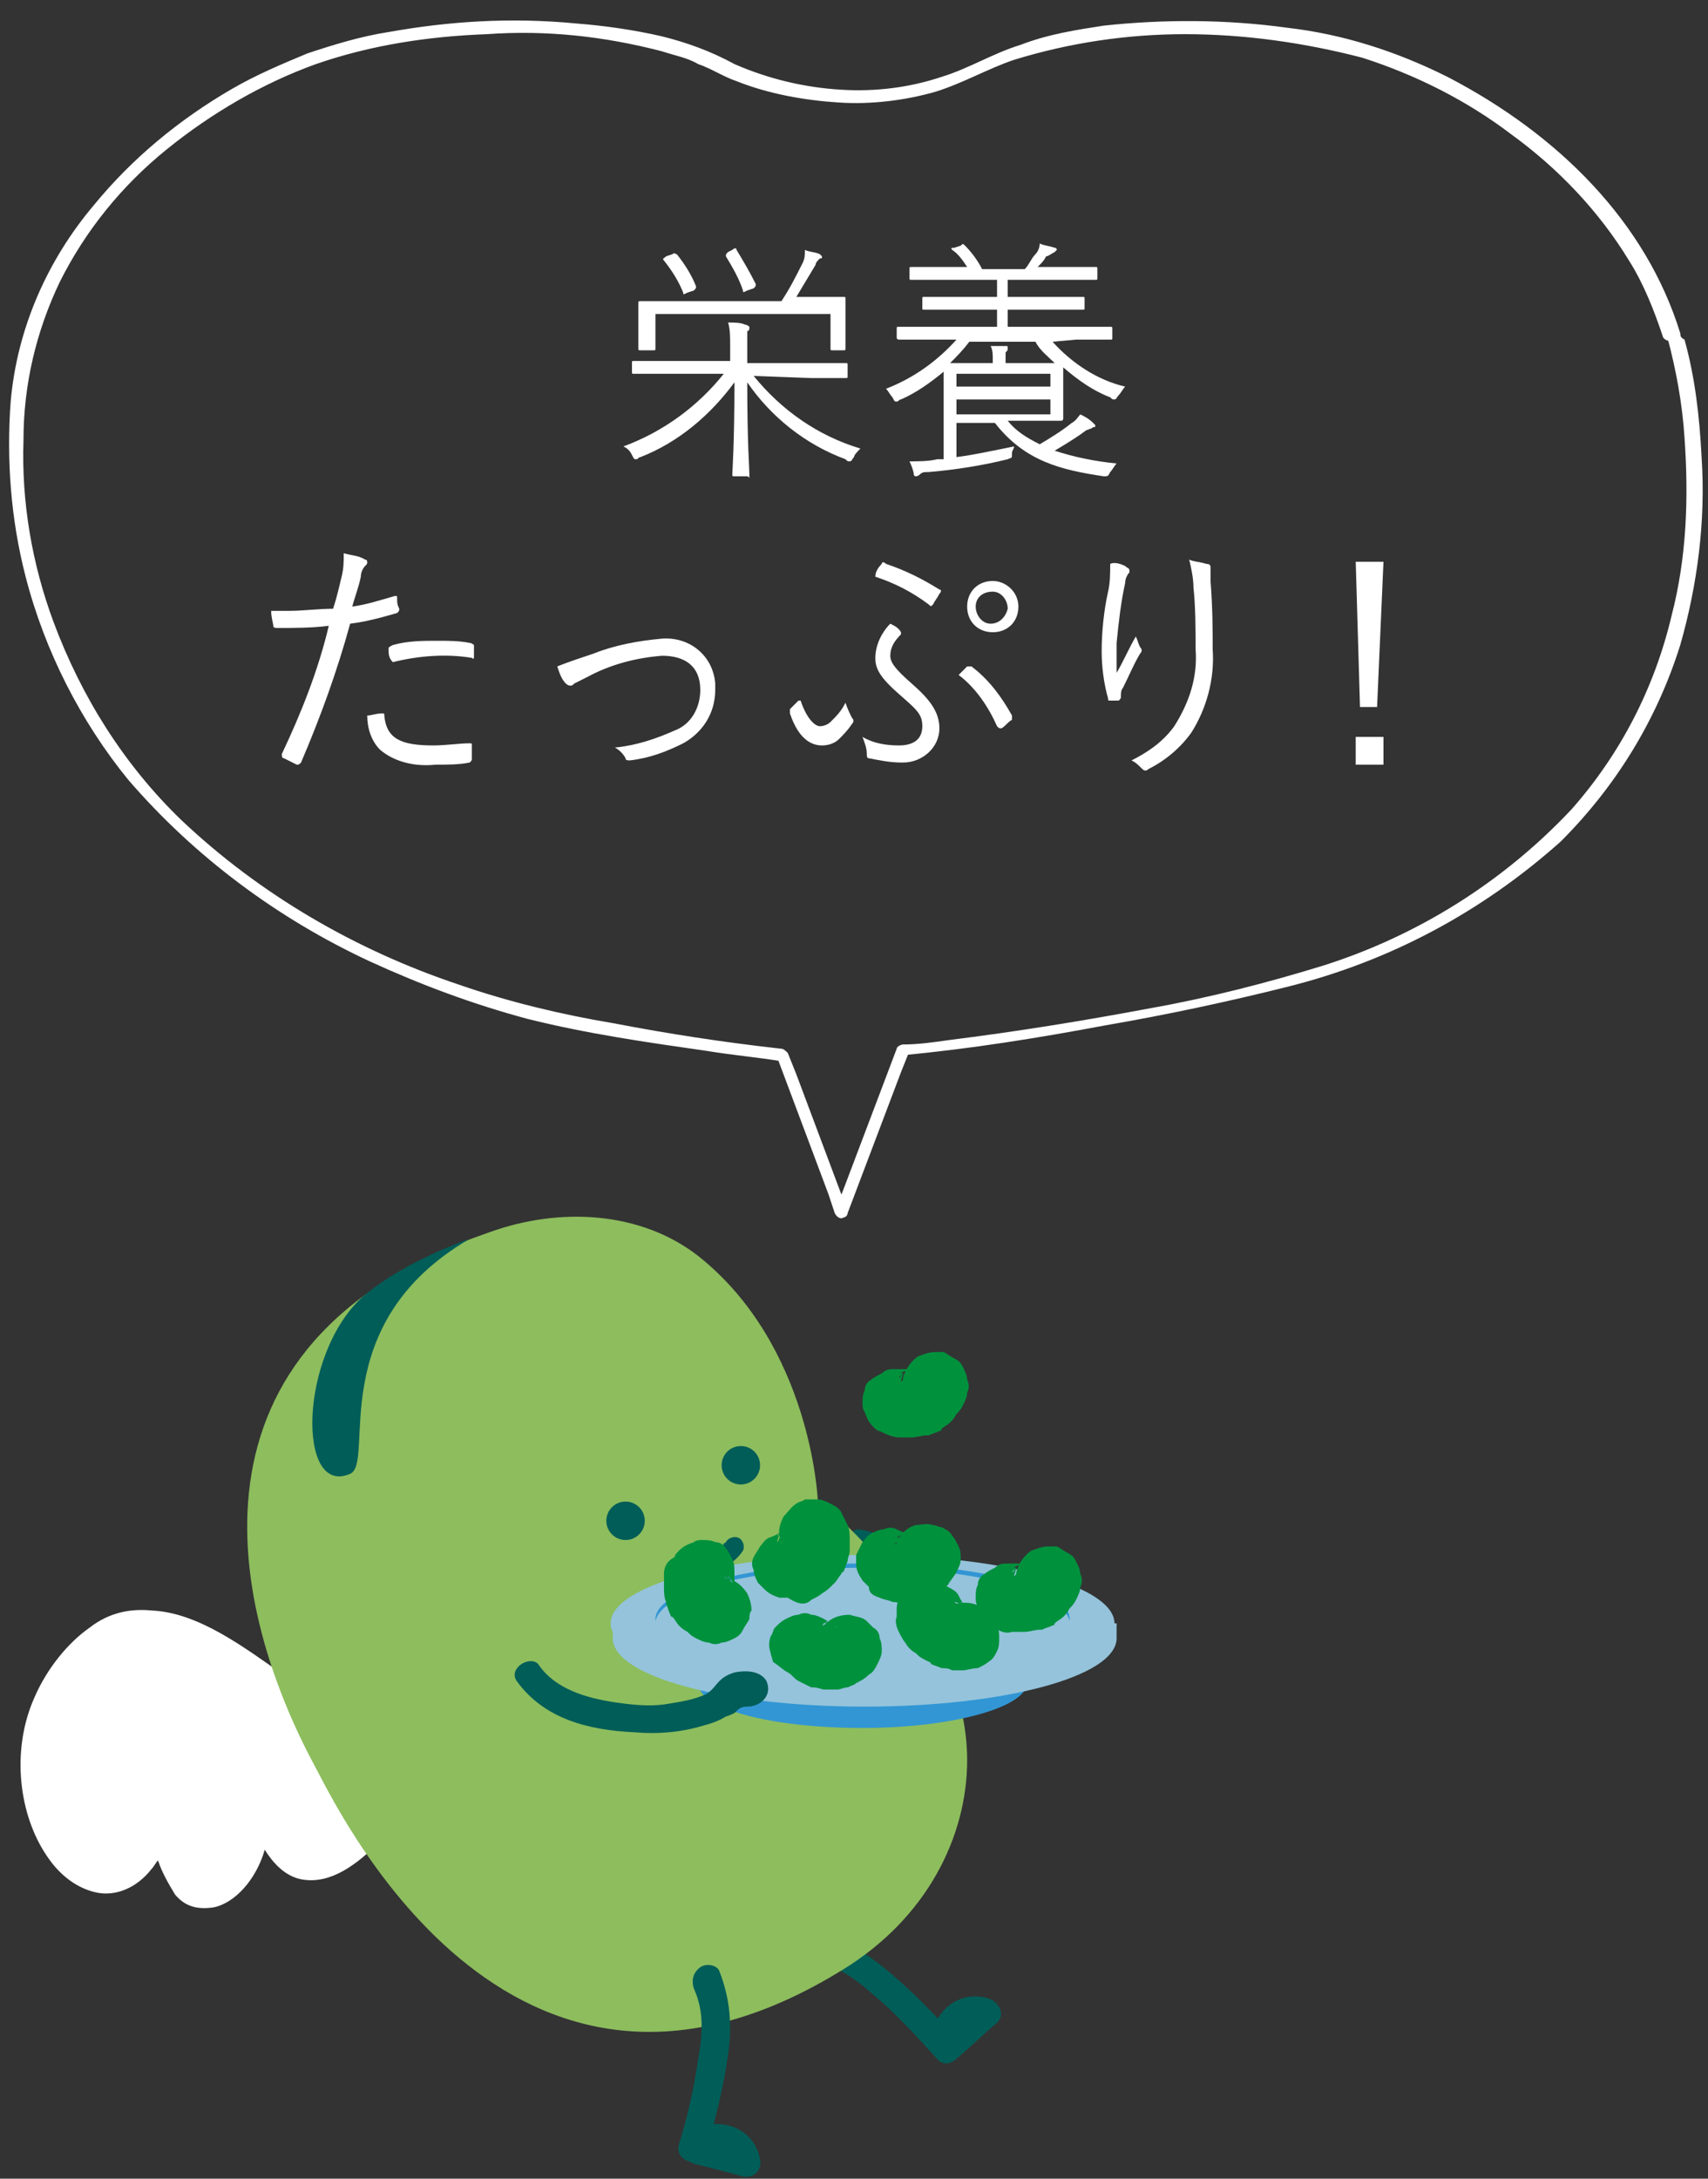
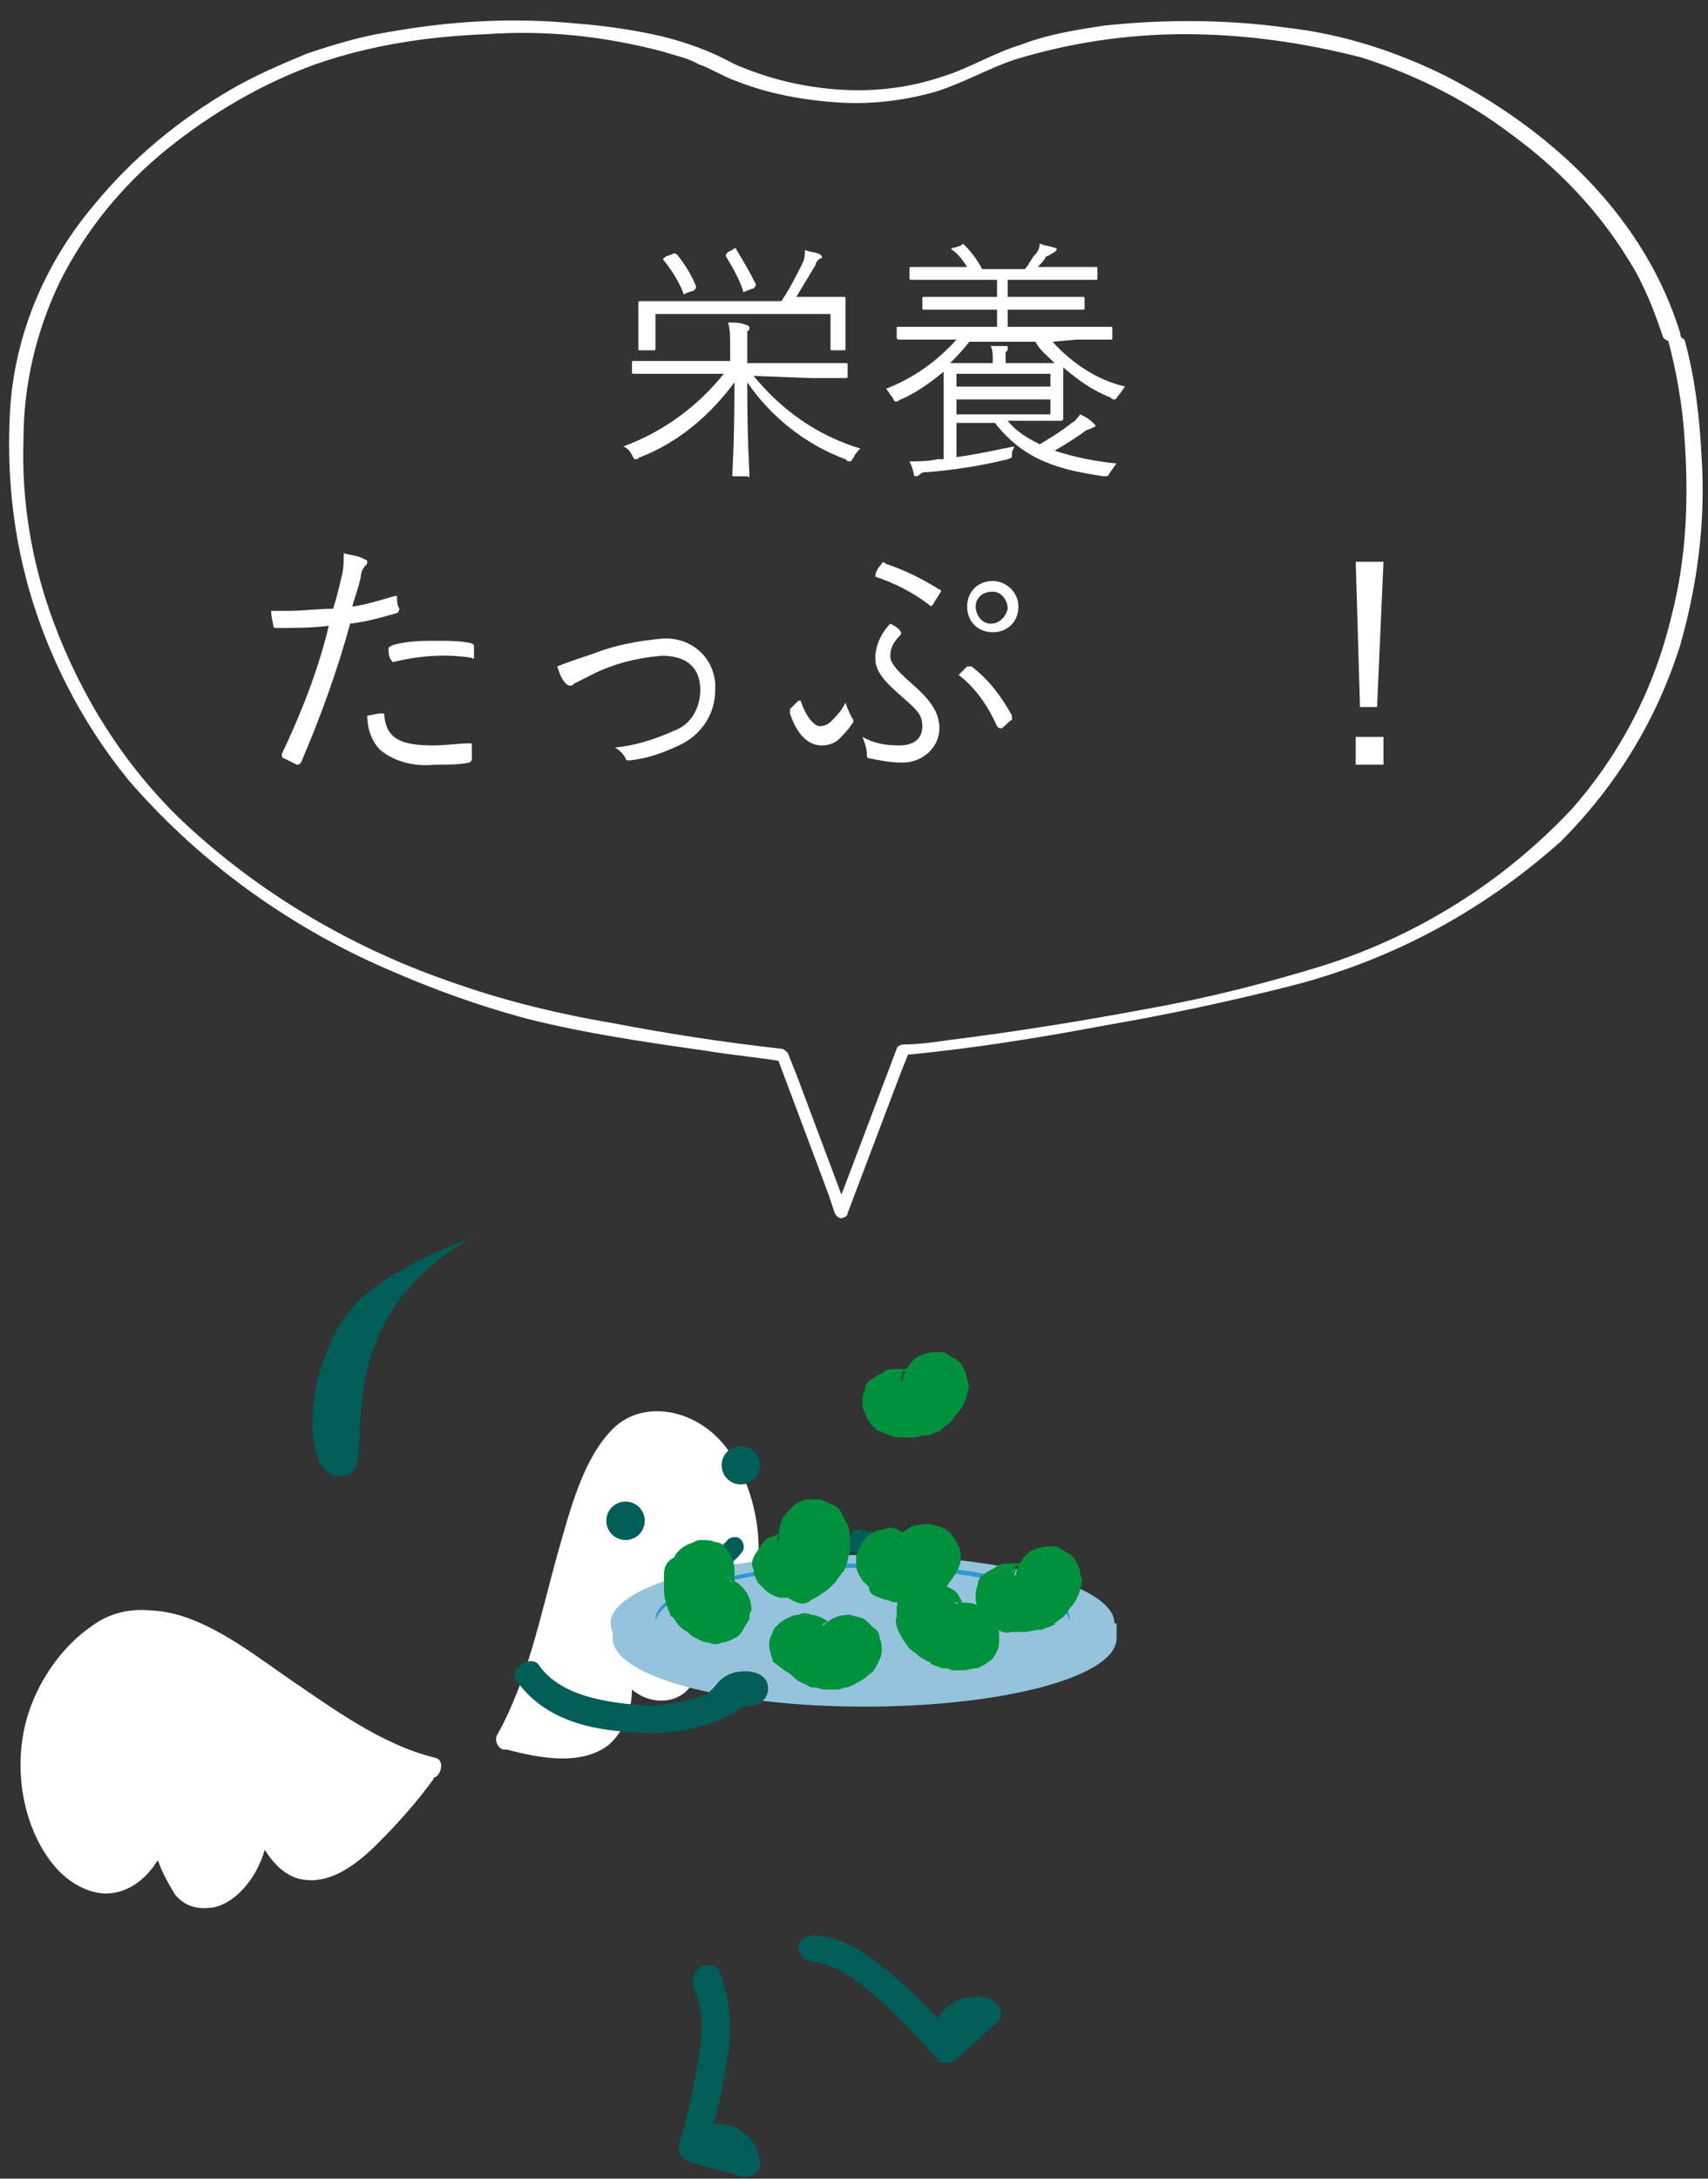
<svg xmlns="http://www.w3.org/2000/svg" version="1.1" id="レイヤー_1" x="0px" y="0px" viewBox="0 0 80 102" style="enable-background:new 0 0 80 102;" xml:space="preserve">
  <rect x="0" y="0" width="80" height="102" fill="#333333" stroke="none" />
  <style type="text/css">
	.st0{fill:#FFFFFF;}
	.st1{fill:#005D58;}
	.st2{fill:#8DBD5D;}
	.st3{fill:#3296D4;}
	.st4{fill:#94C3DB;}
	.st5{fill:#00913D;}
</style>
  <path class="st0" d="M35.3,17.6c1.3,1.6,3,2.8,5,3.4c-0.1,0.1-0.3,0.3-0.3,0.4c-0.1,0.1-0.1,0.2-0.2,0.2c-0.1,0-0.1,0-0.2-0.1  c-1.9-0.7-3.5-2-4.6-3.6c0,2.9,0.1,4,0.1,4.3s0,0.1-0.1,0.1h-0.6c-0.1,0-0.1,0-0.1-0.1s0.1-1.4,0.1-4.3c-1.1,1.5-2.6,2.8-4.4,3.5  c-0.1,0-0.1,0.1-0.2,0.1s-0.1,0-0.2-0.2s-0.2-0.3-0.4-0.4c1.9-0.7,3.5-1.9,4.7-3.4h-2.6c-1.2,0-1.5,0-1.6,0s-0.1,0-0.1-0.1V17  c0-0.1,0-0.1,0.1-0.1s0.5,0,1.6,0h2.9v-0.7c0-0.4,0-0.8-0.1-1.1c0.3,0,0.6,0,0.8,0.1c0.1,0,0.2,0.1,0.2,0.1c0,0.1,0,0.2-0.1,0.2  c0,0.2,0,0.5,0,0.7V17h3c1.2,0,1.5,0,1.6,0s0.1,0,0.1,0.1v0.5c0,0.1,0,0.1-0.1,0.1s-0.5,0-1.6,0L35.3,17.6z M39.6,15.1  c0,1,0,1.1,0,1.2s0,0.1-0.1,0.1H39c-0.1,0-0.1,0-0.1-0.1v-1.6h-8.2v1.6c0,0.1,0,0.1-0.1,0.1H30c-0.1,0-0.1,0-0.1-0.1s0-0.2,0-1.2  v-0.3c0-0.4,0-0.5,0-0.6s0-0.1,0.1-0.1s0.5,0,1.7,0h4.9c0.4-0.6,0.7-1.2,1-1.8c0.1-0.2,0.1-0.4,0.1-0.6c0.2,0.1,0.5,0.1,0.7,0.2  c0.1,0.1,0.1,0.1,0.1,0.1c0,0.1,0,0.1-0.1,0.1c-0.1,0.1-0.2,0.2-0.2,0.3c-0.3,0.5-0.6,1-0.9,1.5h0.5c1.2,0,1.6,0,1.7,0  s0.1,0,0.1,0.1s0,0.2,0,0.5V15.1z M31.5,11.9c0.1-0.1,0.1,0,0.2,0c0.4,0.5,0.7,1,0.9,1.5c0,0.1,0,0.1-0.1,0.2l-0.3,0.1  c-0.2,0.1-0.2,0.1-0.2,0c-0.2-0.5-0.5-1-0.9-1.5c-0.1-0.1,0-0.1,0.1-0.2L31.5,11.9z M34.3,11.7c0.1-0.1,0.2-0.1,0.2,0  c0.3,0.5,0.6,1,0.9,1.6c0,0.1,0,0.1-0.1,0.2L35,13.6c-0.2,0.1-0.2,0.1-0.2,0C34.6,13,34.3,12.5,34,12c0-0.1,0-0.1,0.1-0.2L34.3,11.7  z" />
  <path class="st0" d="M49.3,16c0.9,1,2.1,1.8,3.4,2.1c-0.1,0.1-0.2,0.3-0.3,0.4s-0.1,0.2-0.2,0.2c-0.1,0-0.1,0-0.2-0.1  c-0.8-0.3-1.5-0.8-2.2-1.4c0,0.1,0,0.4,0,0.7v0.8c0,0.6,0,0.9,0,0.9s0,0.1-0.1,0.1s-0.5,0-1.5,0h-1c0.4,0.5,0.9,0.8,1.5,1.1  c0.5-0.3,1-0.6,1.5-1c0.2-0.1,0.3-0.3,0.4-0.4c0.2,0.1,0.4,0.2,0.6,0.4l0.1,0.1c0,0.1,0,0.1-0.1,0.1c-0.1,0.1-0.3,0.1-0.4,0.2  c-0.4,0.3-0.9,0.6-1.4,0.9c0.9,0.3,1.9,0.5,2.9,0.6c-0.1,0.1-0.2,0.3-0.3,0.4c-0.1,0.2-0.1,0.2-0.3,0.2c-2-0.3-3.7-0.7-5.1-2.5h-1.8  v1.6c0.8-0.1,1.7-0.3,2.7-0.5c0,0.1-0.1,0.2-0.1,0.3c0,0.3,0,0.2-0.2,0.3c-1.2,0.3-2.5,0.5-3.7,0.6c-0.2,0-0.3,0-0.4,0.1  c0,0-0.1,0.1-0.2,0.1c0,0-0.1,0-0.1-0.1s-0.1-0.4-0.2-0.6c0.4,0,0.9,0,1.3-0.1h0.3v-3.1c0-0.4,0-0.8,0-1c-0.6,0.5-1.3,1-2,1.3  c-0.1,0-0.1,0.1-0.2,0.1c-0.1,0-0.1,0-0.2-0.2c-0.1-0.1-0.2-0.3-0.3-0.4c1.3-0.5,2.4-1.3,3.3-2.3h-1.2c-1.1,0-1.5,0-1.5,0  s-0.1,0-0.1-0.1v-0.4c0-0.1,0-0.1,0.1-0.1s0.4,0,1.6,0h3v-0.8H45c-1.2,0-1.6,0-1.7,0s-0.1,0-0.1-0.1V14c0-0.1,0-0.1,0.1-0.1  s0.5,0,1.7,0h1.7v-0.8h-2.3c-1.2,0-1.6,0-1.7,0s-0.1,0-0.1-0.1v-0.4c0-0.1,0-0.1,0.1-0.1s0.5,0,1.7,0h0.9c-0.2-0.3-0.4-0.6-0.7-0.8  c-0.1-0.1,0-0.1,0.1-0.1l0.3-0.1c0.1-0.1,0.1-0.1,0.2,0c0.3,0.3,0.6,0.7,0.8,1.1h2c0.2-0.2,0.3-0.5,0.5-0.7c0.1-0.1,0.2-0.3,0.2-0.5  c0.2,0.1,0.4,0.1,0.7,0.2c0.1,0,0.1,0.1,0.1,0.1l-0.1,0.1C49.2,11.9,49.1,12,49,12c-0.1,0.2-0.2,0.3-0.4,0.5h1c1.2,0,1.6,0,1.7,0  s0.1,0,0.1,0.1V13c0,0.1,0,0.1-0.1,0.1s-0.5,0-1.7,0h-2.4v0.8H49c1.2,0,1.6,0,1.7,0s0.1,0,0.1,0.1v0.4c0,0.1,0,0.1-0.1,0.1  s-0.5,0-1.7,0h-1.8v0.8h3.2c1.1,0,1.5,0,1.6,0s0.1,0,0.1,0.1v0.4c0,0.1,0,0.1-0.1,0.1s-0.4,0-1.6,0L49.3,16z M48.2,17h1.2  c-0.3-0.3-0.7-0.6-0.9-1h-3.1c-0.3,0.4-0.6,0.7-0.9,1h2v-0.2c0-0.2,0-0.4-0.1-0.6c0.2,0,0.4,0,0.7,0c0.1,0,0.1,0,0.1,0.1  s0,0.1-0.1,0.2c0,0.1,0,0.2,0,0.3V17H48.2z M49.2,17.5h-4.4v0.6h4.4V17.5z M49.2,18.7h-4.4v0.7h4.4V18.7z" />
  <path class="st0" d="M18.5,27.9c0.1,0,0.1,0,0.1,0.1c0,0.2,0,0.3,0.1,0.5c0,0.1,0,0.1-0.1,0.2c-0.7,0.2-1.4,0.4-2.2,0.5  c-0.6,2.2-1.4,4.4-2.3,6.5c-0.1,0.1-0.1,0.1-0.2,0.1c-0.2-0.1-0.4-0.2-0.6-0.3c-0.1,0-0.1-0.1-0.1-0.2c0.9-1.9,1.7-3.9,2.2-6  c-0.8,0.1-1.6,0.1-2.4,0.1c-0.1,0-0.2,0-0.2-0.1s-0.1-0.4-0.1-0.7c0.3,0,0.5,0,0.8,0c0.7,0,1.4-0.1,2.1-0.1c0.2-0.6,0.3-1.1,0.4-1.5  c0.1-0.4,0.1-0.7,0.1-1.1c0.3,0.1,0.7,0.1,1,0.3c0.1,0,0.1,0.1,0.1,0.1c0,0.1,0,0.1-0.1,0.2s-0.2,0.3-0.2,0.5  c-0.1,0.5-0.3,1-0.4,1.4C17.2,28.3,17.8,28.1,18.5,27.9z M17.9,33.4c0.1,0,0.1,0,0.1,0.1c0.1,1.1,0.8,1.4,2.3,1.4  c0.6,0,1.2-0.1,1.7-0.1c0.1,0,0.1,0,0.1,0.1c0,0.2,0,0.4,0,0.6c0,0.1,0,0.1-0.1,0.2c-0.5,0.1-1,0.1-1.6,0.1  c-0.9,0.1-1.9-0.1-2.6-0.7c-0.4-0.4-0.6-1-0.6-1.6C17.4,33.5,17.6,33.4,17.9,33.4z M18.2,30.4c0-0.1,0-0.1,0.2-0.2  c0.7-0.2,1.4-0.2,2.1-0.2c0.5,0,1,0,1.5,0.1c0.1,0,0.2,0.1,0.2,0.1c0,0.2,0,0.4,0,0.5s0,0.2-0.1,0.1c-1.2-0.2-2.5-0.1-3.7,0.2  C18.2,30.8,18.2,30.6,18.2,30.4z" />
  <path class="st0" d="M27.8,30.6c1-0.4,2.1-0.6,3.2-0.7c1.3-0.1,2.4,0.8,2.5,2.1c0,0.1,0,0.2,0,0.3c0,1.1-0.6,2-1.5,2.5  c-0.8,0.4-1.6,0.7-2.5,0.8c-0.1,0-0.2,0-0.2-0.1c-0.1-0.2-0.3-0.4-0.5-0.5c1-0.1,1.9-0.4,2.8-0.8c0.8-0.3,1.2-1.1,1.2-1.9  c0-1.1-0.7-1.6-1.8-1.6c-1.2,0.1-2.4,0.4-3.5,1c-0.2,0.1-0.4,0.2-0.6,0.3c-0.1,0.1-0.1,0.1-0.2,0.1S26.5,32,26.5,32  c-0.2-0.2-0.3-0.5-0.4-0.8C26.6,31,27.2,30.8,27.8,30.6z" />
  <path class="st0" d="M39.9,33.6c0.1,0.1,0.1,0.2,0,0.3c-0.2,0.3-0.4,0.5-0.6,0.7c-0.2,0.2-0.5,0.3-0.8,0.3c-0.5,0-1.1-0.3-1.5-1.5  c0-0.1,0-0.1,0-0.2c0.1-0.1,0.3-0.3,0.4-0.4c0.1,0,0.1,0,0.1,0c0.3,0.9,0.7,1.2,0.9,1.2s0.4-0.1,0.5-0.2c0.3-0.3,0.5-0.5,0.7-0.9  C39.7,33.2,39.8,33.4,39.9,33.6z M42.1,34.9c0.7,0,1.1-0.3,1.1-0.9s-0.3-0.8-1.2-1.6s-1-1.2-1-1.6c0-0.6,0.3-1.2,0.7-1.6  c0.2,0.1,0.4,0.2,0.5,0.4v0.1c-0.3,0.3-0.5,0.6-0.5,1c0,0.3,0.2,0.6,1,1.3c0.8,0.7,1.3,1.3,1.3,2.1c0,0.9-0.8,1.6-1.7,1.6h-0.1  c-0.5,0-1-0.1-1.5-0.2c-0.1,0-0.1-0.1-0.1-0.2c0-0.3-0.1-0.5-0.2-0.8C40.9,34.8,41.5,34.9,42.1,34.9z M41.3,26.4  c0-0.1,0.1-0.1,0.2,0c0.9,0.3,1.7,0.7,2.5,1.2c0.1,0,0.1,0.1,0,0.2c-0.1,0.2-0.2,0.3-0.3,0.5c-0.1,0.1-0.1,0.1-0.2,0  c-0.8-0.6-1.6-1-2.5-1.3C41,26.8,41.1,26.6,41.3,26.4z M45.3,31.2c0.1,0,0.1,0,0.2,0c0.8,0.6,1.4,1.4,1.9,2.3c0,0.1,0,0.2,0,0.2  c-0.2,0.1-0.3,0.3-0.5,0.4c-0.1,0-0.1,0-0.2-0.1c-0.4-0.9-1-1.8-1.8-2.4C45,31.5,45.2,31.3,45.3,31.2z M47.7,28.4  c0,0.7-0.5,1.2-1.2,1.2s-1.2-0.5-1.2-1.2s0.5-1.2,1.2-1.2l0,0C47.1,27.2,47.7,27.7,47.7,28.4z M45.7,28.4c0,0.4,0.3,0.8,0.7,0.8l0,0  c0.4,0,0.7-0.3,0.8-0.7l0,0c0-0.4-0.3-0.8-0.7-0.8l0,0C46,27.7,45.7,28,45.7,28.4L45.7,28.4z" />
-   <path class="st0" d="M52.7,26.5c0.1,0.1,0.2,0.1,0.2,0.2v0.1c-0.1,0.1-0.2,0.3-0.2,0.5c-0.2,0.9-0.3,1.8-0.4,2.8c0,0.4,0,0.9,0,1.4  c0.3-0.5,0.6-1.2,0.9-1.7c0.1,0.2,0.1,0.3,0.2,0.5c0.1,0.1,0.1,0.2,0,0.3c-0.3,0.5-0.5,1-0.8,1.6c-0.1,0.1-0.1,0.3-0.1,0.4  c0,0.1,0,0.1-0.1,0.2H52c-0.1,0-0.1,0-0.1-0.1c-0.2-0.7-0.3-1.5-0.3-2.2c0-0.9,0.1-1.9,0.3-2.8c0.1-0.4,0.1-0.9,0.1-1.3  C52.2,26.3,52.5,26.4,52.7,26.5z M56.5,26.4c0.2,0,0.2,0.1,0.2,0.2c0,0.2,0,0.4,0,0.6c0.1,1.3,0.1,2.3,0.1,3.2  c0.1,1.4-0.3,2.8-1,3.9c-0.5,0.7-1.2,1.3-2,1.7c-0.1,0.1-0.2,0.1-0.3,0c-0.2-0.2-0.3-0.3-0.5-0.4c0.8-0.4,1.5-0.9,2-1.6  c0.7-1.1,1.1-2.3,1-3.6c0-0.8,0-2-0.1-2.9c0-0.4-0.1-0.9-0.2-1.3C55.9,26.3,56.2,26.3,56.5,26.4z" />
  <path class="st0" d="M64.8,35.8h-1.3v-1.3h1.3V35.8z M64.5,33.1h-0.8l-0.2-6.8h1.3L64.5,33.1z" />
  <path class="st0" d="M78.7,15.6c-1.6-5.2-5.7-9.3-10.9-12c-2.4-1.2-4.9-2-7.5-2.3c-2.9-0.4-5.8-0.4-8.6-0.1  c-1.3,0.2-2.6,0.4-3.9,0.9c-1.3,0.4-2.4,1.1-3.7,1.5c-1.5,0.5-3.1,0.7-4.7,0.6c-1.7-0.1-3.4-0.5-5-1.2c-1.1-0.6-2.2-1-3.4-1.3  c-1.3-0.3-2.7-0.5-4-0.6c-3.1-0.3-6-0.1-8.8,0.4c-1.3,0.2-2.6,0.6-3.8,1c-1.2,0.5-2.4,1-3.6,1.7C8.4,5.6,6.2,7.4,4.4,9.6  c-2.2,2.6-3.6,5.8-3.9,9.2c-0.2,2.7,0,5.5,0.7,8.2c0.9,3.5,2.6,6.8,4.8,9.5c3.1,3.6,7,6.5,11.3,8.5c2.4,1.1,4.8,2,7.4,2.7  c2.8,0.7,5.6,1.1,8.4,1.5c1.2,0.2,2.4,0.3,3.6,0.5l-0.3-0.2l2.4,6.4l0.3,0.9c0.1,0.2,0.3,0.3,0.4,0.2c0.1,0,0.2-0.1,0.2-0.2l2.5-6.6  l0.4-1l-0.3,0.2c3.2-0.3,6.3-0.8,9.5-1.4c2.9-0.5,5.7-1.1,8.5-1.8c4.8-1.2,9.1-3.5,12.8-6.8c2.6-2.6,4.5-5.7,5.6-9.2  c0.8-2.8,1.2-5.8,1-8.8c-0.1-1.9-0.3-3.7-0.8-5.5C78.7,15.8,78.7,15.7,78.7,15.6c-0.1-0.4-0.8-0.2-0.6,0.2c0.4,1.5,0.7,3.1,0.8,4.7  c0.2,2.8,0.1,5.6-0.6,8.3c-0.8,3.4-2.4,6.5-4.7,9.1c-3.2,3.4-7.2,5.9-11.6,7.3c-2.6,0.8-5.3,1.5-8.1,2c-3.2,0.6-6.3,1.1-9.5,1.5  c-0.7,0.1-1.4,0.2-2.1,0.2c-0.1,0-0.3,0.1-0.3,0.2l-2.5,6.6l-0.4,1h0.6l-2.4-6.4l-0.4-1c-0.1-0.1-0.2-0.2-0.3-0.2  c-2.7-0.3-5.3-0.7-7.9-1.2c-2.4-0.4-4.9-1-7.2-1.8c-4.8-1.6-9.3-4.2-13-7.7c-2.7-2.6-4.7-5.8-6-9.3c-1-2.7-1.5-5.6-1.4-8.5  c0-2.6,0.6-5.1,1.7-7.4C4,10.8,5.7,8.7,7.8,7s4.5-3.1,7-4c2.6-0.9,5.3-1.3,8-1.4c2.8-0.2,5.5,0.1,8.2,0.8c0.6,0.2,1.2,0.3,1.7,0.6  c0.6,0.2,1.2,0.6,1.8,0.8c1.5,0.6,3.2,0.9,4.8,1c1.5,0.1,3.1-0.1,4.5-0.5c1.3-0.4,2.5-1.1,3.7-1.5c2.6-0.8,5.3-1.2,8-1.2  c2.8,0,5.6,0.4,8.3,1.1c2.5,0.8,4.9,2,7,3.6c2.2,1.6,4.1,3.6,5.5,5.9c0.7,1.1,1.2,2.4,1.6,3.6C78.1,16.1,78.8,16,78.7,15.6z" />
  <g>
    <g>
      <path class="st1" d="M37.9,91.8c1.2,0.2,2,0.7,2.9,1.5c1.1,0.9,2.1,2,3.1,3.1c0.4,0.5,1.2,0,1.1-0.6c-0.2-0.7,0.5-1.2,1.1-0.9    c-0.1-0.4-0.2-0.7-0.3-1.1c-0.6,0.5-1.2,1.1-1.8,1.6c-0.6,0.6,0.3,1.5,0.9,0.9c0.6-0.5,1.2-1.1,1.8-1.6c0.4-0.4,0.1-0.9-0.3-1.1    c-1.6-0.6-3.1,0.9-2.7,2.5c0.4-0.2,0.7-0.4,1.1-0.6c-1-1.2-2.1-2.3-3.3-3.3c-1-0.8-2-1.5-3.3-1.6c-0.3,0-0.7,0.1-0.8,0.5    C37.4,91.3,37.5,91.7,37.9,91.8L37.9,91.8z" />
      <path class="st1" d="M40,72.7L40,72.7C40.1,72.7,40,72.7,40,72.7c0.1,0,0.2,0,0.2,0c0.1,0,0.2,0,0.3,0.1c0,0,0,0,0.1,0    c0,0,0.1,0,0,0s0,0,0,0s0,0,0.1,0s0.2,0.1,0.3,0.1c0,0,0.1,0,0.1,0.1c0.1,0.1-0.1,0,0,0c0,0,0,0,0.1,0c0.1,0.1,0.1,0.1,0.2,0.2    l0.1,0.1l0,0c-0.1-0.1,0,0,0,0c0.1,0.1,0.1,0.2,0.2,0.2c0.1,0.2,0.4,0.3,0.6,0.2c0.2-0.1,0.3-0.4,0.2-0.6    c-0.5-0.9-1.4-1.4-2.3-1.5c-0.2,0-0.4,0.2-0.4,0.4C39.6,72.5,39.8,72.7,40,72.7L40,72.7z" />
      <g>
        <path class="st0" d="M20.4,82.3c-2.5-0.6-4.8-2.3-7-3.8c-2-1.4-4.1-3-6.3-3.1c-1-0.1-2,0.1-2.9,0.8c-1,0.7-2,1.9-2.6,3.3     C0.5,82,0.9,85,2.2,86.9c0.6,0.9,1.4,1.5,2.3,1.7s1.9-0.2,2.6-1.1c0.1-0.1,0.2-0.3,0.3-0.4c0.2,0.6,0.5,1.1,0.8,1.6     c0.5,0.6,1.1,0.7,1.8,0.6c1-0.2,2-1.3,2.4-2.7c0.5,0.8,1.1,1.3,1.8,1.4c1.3,0.2,2.5-0.7,3.5-1.7c0.9-0.9,1.8-1.9,2.6-3     c0,0,0-0.1,0.1-0.1C20.7,83,20.8,82.4,20.4,82.3z" />
        <path class="st0" d="M33.6,67.3c-1.4-1.4-3.6-1.7-4.9-0.4c-1.4,1.4-2,3.8-2.6,5.9c-0.8,2.9-1.4,5.9-2.8,8.4     c-0.2,0.3,0.1,0.8,0.4,0.7l0,0c1.5,0.4,3.5,0.8,4.8-0.2c0.7-0.6,1.1-1.6,1.1-2.6c0.7,0.6,1.7,0.7,2.4,0.2c0.9-0.7,0.9-2,0.7-3.2     c0.6,0.1,1.3,0,1.8-0.5c0.6-0.6,0.9-1.5,1-2.4C35.7,71.2,35,68.7,33.6,67.3z" />
      </g>
-       <path class="st2" d="M39.5,92.2c3.9-2.4,5.8-6.2,5.8-9.8c0-6.7-7-12.2-7-12.2S38,63,32.7,58.8c-2.7-2.1-6.5-2.3-9.8-1.1    c-15.1,5.2-12,17.8-8.2,24.9C15.6,84.2,23.7,102,39.5,92.2z" />
      <path class="st1" d="M22,58c-6.9,4-4.4,10.5-5.6,11c-2.5,1.1-2.4-5.6,0.6-8.3C19,59,22,58,22,58z" />
      <path class="st1" d="M41.2,73.6L41.2,73.6L41.2,73.6c0.1,0,0.1,0,0.2,0C41.3,73.7,41.3,73.7,41.2,73.6c0.1,0,0.2,0.1,0.3,0.1    c0,0-0.1,0-0.1-0.1c0.1,0.1,0.2,0.2,0.3,0.3c0,0,0-0.1-0.1-0.1l0.1,0.1v-0.1c0,0,0,0,0,0.1v-0.1c0,0,0,0,0,0.1v-0.1c0,0,0,0,0,0.1    v-0.1l0,0c0,0,0-0.1,0.1-0.1l0,0c0,0,0.1,0,0.1-0.1l0,0H42l0,0h0.1c0,0,0,0-0.1,0h0.1H42h0.1H42c0,0,0.1,0,0.1,0.1L42,73.6    c0,0,0,0.1,0.1,0.1c-0.1-0.1-0.1-0.2-0.2-0.3c-0.1-0.1-0.2-0.1-0.3-0.2c0,0,0.1,0,0.1,0.1l-0.1-0.1c0,0,0,0.1,0.1,0.1    c0,0,0,0,0-0.1v0.1c0,0,0,0,0-0.1v0.1l0,0v0.1l0,0v0.1l0,0c0,0,0,0.1-0.1,0.1l0,0c0,0-0.1,0-0.1,0.1l0,0h-0.1l0,0    C41.3,73.6,41.2,73.6,41.2,73.6L41.2,73.6L41.2,73.6C41.1,73.6,41.1,73.6,41.2,73.6C41.1,73.5,41.1,73.5,41.2,73.6L41.2,73.6    c-0.1-0.1-0.2-0.1-0.2-0.2l0,0c0.1,0.1,0.2,0.1,0.3,0.1s0.2,0,0.3-0.1s0.1-0.2,0.1-0.3c0-0.1,0-0.2-0.1-0.3    c-0.1-0.1-0.2-0.1-0.2-0.1c-0.1,0-0.2,0-0.3,0c-0.2,0.1-0.3,0.2-0.4,0.4c-0.1,0.2,0,0.4,0.1,0.6l0.1,0.1C41,73.9,41,74,41.1,74    c0,0-0.1,0-0.1-0.1c0.1,0,0.1,0.1,0.1,0.1s0-0.1-0.1-0.1c0.1,0.1,0.1,0.2,0.2,0.3c0.1,0.1,0.2,0.2,0.3,0.2s0.1,0,0.2,0    c0,0,0,0,0.1,0s0.1,0,0.2,0c0.2-0.1,0.3-0.2,0.4-0.3c0.1-0.1,0.1-0.3,0-0.4c0-0.1-0.1-0.3-0.2-0.4c-0.1-0.1-0.3-0.3-0.4-0.4    c-0.2-0.1-0.4-0.2-0.7-0.2c-0.1,0-0.2,0-0.3,0.1s-0.1,0.2-0.1,0.3c0,0.1,0,0.2,0.1,0.3C41,73.6,41.1,73.6,41.2,73.6L41.2,73.6z" />
      <path class="st1" d="M32.9,73.6c0.8,0,1.5-0.4,1.9-1c0.1-0.2,0-0.5-0.2-0.6s-0.5,0-0.6,0.2c0,0,0,0-0.1,0.1c0-0.1,0.1-0.1,0,0l0,0    l-0.1,0.1c0,0,0,0-0.1,0.1l0,0l0,0l-0.1,0.1l-0.1,0.1c0,0-0.1,0,0,0h-0.1c-0.1,0-0.2,0.1-0.3,0.1h0.1c-0.1,0-0.2,0-0.3,0    c-0.2,0-0.4,0.2-0.4,0.4C32.5,73.4,32.6,73.5,32.9,73.6L32.9,73.6z" />
      <circle class="st1" cx="34.7" cy="68.6" r="0.9" />
      <circle class="st1" cx="29.3" cy="71.2" r="0.9" />
      <path class="st1" d="M32.5,93.1c0.5,1.1,0.4,2.2,0.2,3.3c-0.2,1.4-0.5,2.7-0.9,4c-0.2,0.6,0.6,1.1,1.1,0.6s1.3-0.3,1.4,0.4    c0.3-0.3,0.5-0.5,0.8-0.8c-0.8-0.2-1.6-0.4-2.3-0.6c-0.8-0.2-1.2,1-0.3,1.3c0.8,0.2,1.6,0.4,2.3,0.6c0.5,0.1,0.9-0.3,0.8-0.8    c-0.3-1.7-2.4-2.2-3.6-1c0.4,0.2,0.7,0.4,1.1,0.6c0.4-1.5,0.8-3,1-4.5c0.2-1.4,0.1-2.6-0.4-3.9c-0.1-0.3-0.6-0.4-0.9-0.2    C32.4,92.4,32.4,92.8,32.5,93.1L32.5,93.1z" />
    </g>
    <g>
      <g>
-         <path class="st3" d="M48.1,78.8c0,1.1-3.4,2.1-7.7,2.1s-7.7-0.9-7.7-2.1v-0.5h15.4V78.8z" />
        <path class="st4" d="M52.3,76.7c0,1.8-5.3,3.2-11.8,3.2s-11.8-1.4-11.8-3.2V76h23.6C52.3,76,52.3,76.7,52.3,76.7z" />
        <ellipse class="st4" cx="40.4" cy="76" rx="11.8" ry="3.2" />
        <g>
          <path class="st3" d="M40.4,73.4c5.2,0,9.4,1.1,9.7,2.5v-0.1c0-1.5-4.4-2.6-9.7-2.6s-9.7,1.2-9.7,2.6v0.1      C31,74.5,35.2,73.4,40.4,73.4z" />
        </g>
      </g>
      <g>
        <path class="st5" d="M31.1,73.7c0,0.2,0,0.4,0,0.6s0,0.5,0.1,0.7v0.1c0.1,0.2,0.1,0.3,0.2,0.5c0,0,0,0.1,0.1,0.1     c0.1,0.1,0.2,0.3,0.3,0.4c0.1,0.1,0.2,0.2,0.4,0.3c0.1,0.1,0.2,0.2,0.4,0.3c0.2,0.1,0.4,0.2,0.6,0.2c0.2,0.1,0.4,0.1,0.6,0     c0.2,0,0.4-0.1,0.6-0.2c0.2-0.1,0.3-0.2,0.4-0.4c0.1-0.2,0.2-0.3,0.3-0.5c0-0.1,0-0.3,0.1-0.4c0-0.3-0.1-0.6-0.2-0.8     c-0.2-0.3-0.5-0.6-0.9-0.7c-0.1,0-0.1,0-0.2-0.1c0.1,0.1,0.3,0.1,0.4,0.2c-0.1,0-0.2-0.1-0.3-0.2c0.1,0.1,0.2,0.2,0.3,0.2     c-0.1-0.1-0.2-0.1-0.2-0.2c0.1,0.1,0.2,0.2,0.2,0.3c-0.1-0.1-0.1-0.1-0.1-0.2c0.1,0.1,0.1,0.3,0.2,0.4c0-0.1-0.1-0.2-0.1-0.3     c0,0.1,0,0.3,0.1,0.4c0-0.3,0-0.5,0-0.8c0-0.2,0-0.4-0.1-0.6s-0.2-0.4-0.3-0.5c-0.1-0.2-0.3-0.3-0.5-0.3     c-0.2-0.1-0.4-0.1-0.6-0.1c-0.1,0-0.3,0-0.4,0.1c-0.3,0.1-0.5,0.2-0.7,0.4c-0.1,0.1-0.2,0.2-0.2,0.3     C31.2,73.1,31.1,73.4,31.1,73.7L31.1,73.7z" />
        <path class="st5" d="M36.9,78.3c0.2,0.1,0.3,0.3,0.5,0.4s0.4,0.2,0.6,0.3h0.1c0.2,0,0.4,0.1,0.5,0.1h0.1c0.2,0,0.3,0,0.5,0     s0.3-0.1,0.5-0.1c0.2-0.1,0.3-0.1,0.4-0.2c0.2-0.1,0.4-0.2,0.6-0.4c0.2-0.1,0.3-0.3,0.4-0.5c0.1-0.2,0.2-0.4,0.2-0.6     s0-0.4-0.1-0.6c0-0.2-0.1-0.4-0.3-0.5c-0.1-0.1-0.2-0.2-0.3-0.3c-0.2-0.2-0.5-0.2-0.8-0.3c-0.4,0-0.8,0.1-1.1,0.4     c0,0-0.1,0.1-0.2,0.1c0.1-0.1,0.2-0.2,0.3-0.2C38.7,76,38.6,76,38.5,76c0.1,0,0.3-0.1,0.4-0.1c-0.1,0-0.2,0.1-0.3,0.1     c0.1,0,0.3,0,0.4,0c-0.1,0-0.2,0-0.3,0c0.1,0,0.3,0.1,0.4,0.1c-0.1,0-0.2-0.1-0.3-0.1c0.1,0.1,0.3,0.1,0.4,0.2     c-0.2-0.1-0.4-0.3-0.6-0.4c-0.2-0.1-0.4-0.2-0.6-0.2c-0.2-0.1-0.4-0.1-0.6,0c-0.2,0-0.4,0.1-0.6,0.2c-0.2,0.1-0.3,0.2-0.5,0.4     c-0.1,0.1-0.1,0.3-0.2,0.4c-0.1,0.3-0.1,0.5,0,0.8c0,0.1,0.1,0.3,0.1,0.4C36.5,78,36.7,78.2,36.9,78.3L36.9,78.3z" />
        <path class="st5" d="M38,74.9c0.2-0.1,0.4-0.2,0.5-0.3c0.2-0.1,0.4-0.3,0.5-0.4l0.1-0.1c0.1-0.1,0.2-0.3,0.3-0.4     c0,0,0-0.1,0.1-0.1c0.1-0.2,0.1-0.3,0.2-0.5c0-0.2,0.1-0.3,0.1-0.5s0-0.3,0-0.5s0-0.5-0.1-0.7s-0.2-0.4-0.3-0.6s-0.3-0.3-0.5-0.4     s-0.4-0.2-0.6-0.2c-0.2,0-0.4,0-0.6,0c-0.1,0.1-0.3,0.1-0.4,0.2c-0.2,0.1-0.4,0.4-0.6,0.6c-0.2,0.4-0.3,0.8-0.1,1.2     c0,0.1,0,0.1,0,0.2c0-0.1,0-0.3-0.1-0.4c0,0.1,0,0.2,0,0.3c0-0.1,0-0.3,0-0.4c0,0.1,0,0.2-0.1,0.3c0-0.1,0.1-0.3,0.1-0.4     c0,0.1-0.1,0.2-0.1,0.2c0.1-0.1,0.2-0.2,0.2-0.3c-0.1,0.1-0.1,0.2-0.2,0.2c0.1-0.1,0.2-0.2,0.3-0.3c-0.2,0.2-0.4,0.3-0.7,0.4     c-0.2,0.1-0.3,0.3-0.4,0.4c-0.1,0.2-0.2,0.3-0.3,0.5s-0.1,0.4,0,0.6c0,0.2,0.1,0.4,0.2,0.6c0.1,0.1,0.2,0.2,0.3,0.3     c0.2,0.2,0.4,0.3,0.7,0.4c0.1,0,0.3,0,0.4,0C37.5,75.2,37.8,75.1,38,74.9L38,74.9z" />
        <path class="st5" d="M42.1,76.4c0.1,0.2,0.2,0.4,0.3,0.5c0.1,0.2,0.3,0.4,0.5,0.5l0.1,0.1c0.1,0.1,0.3,0.2,0.5,0.3     c0,0,0.1,0,0.1,0.1c0.2,0.1,0.3,0.1,0.5,0.2c0.2,0,0.3,0,0.5,0.1c0.2,0,0.3,0,0.5,0s0.4-0.1,0.7-0.1c0.2-0.1,0.4-0.2,0.5-0.3     c0.2-0.1,0.3-0.3,0.4-0.5c0.1-0.2,0.1-0.4,0.1-0.6s0-0.4-0.1-0.6c-0.1-0.1-0.1-0.3-0.2-0.4c-0.2-0.2-0.4-0.4-0.6-0.5     c-0.4-0.2-0.8-0.2-1.2-0.1c-0.1,0-0.1,0-0.2,0.1c0.1,0,0.3-0.1,0.4-0.1c-0.1,0-0.2,0-0.3,0c0.1,0,0.3,0,0.4,0     c-0.1,0-0.2,0-0.3-0.1c0.1,0,0.3,0.1,0.4,0.1c-0.1,0-0.2-0.1-0.2-0.1c0.1,0.1,0.2,0.1,0.3,0.2C45.1,75.1,45,75.1,45,75     c0.1,0.1,0.2,0.2,0.3,0.3c-0.2-0.2-0.3-0.4-0.4-0.6c-0.1-0.2-0.3-0.3-0.5-0.4s-0.3-0.2-0.6-0.2c-0.2,0-0.4,0-0.6,0     c-0.2,0-0.4,0.1-0.6,0.2c-0.1,0.1-0.2,0.2-0.3,0.3c-0.2,0.2-0.3,0.5-0.3,0.7c0,0.1,0,0.3,0,0.4C41.9,75.9,42,76.2,42.1,76.4     L42.1,76.4z" />
        <path class="st5" d="M41.2,74.8c0.2,0.1,0.4,0.1,0.6,0.2c0.2,0,0.5,0.1,0.7,0.1h0.1c0.2,0,0.4-0.1,0.5-0.1h0.1     c0.2-0.1,0.3-0.1,0.5-0.2c0.1-0.1,0.3-0.2,0.4-0.3c0.1-0.1,0.2-0.2,0.3-0.3c0.1-0.2,0.3-0.4,0.4-0.6c0.1-0.2,0.2-0.4,0.2-0.6     s0-0.4-0.1-0.6s-0.2-0.4-0.3-0.5c-0.1-0.2-0.3-0.3-0.5-0.4c-0.1,0-0.3-0.1-0.4-0.1c-0.3-0.1-0.6,0-0.8,0     c-0.4,0.1-0.7,0.4-0.9,0.8c0,0.1-0.1,0.1-0.1,0.2c0.1-0.1,0.2-0.2,0.2-0.3c-0.1,0.1-0.1,0.2-0.2,0.2c0.1-0.1,0.2-0.2,0.3-0.3     c-0.1-0.1-0.1,0-0.2,0c0.1-0.1,0.2-0.1,0.4-0.2c-0.1,0-0.2,0.1-0.2,0.1c0.1,0,0.3-0.1,0.4-0.1c-0.1,0-0.2,0-0.3,0     c0.1,0,0.3,0,0.4,0c-0.3,0-0.5-0.1-0.7-0.2s-0.4-0.1-0.6,0c-0.2,0-0.4,0.1-0.6,0.2c-0.2,0.1-0.3,0.3-0.4,0.4     c-0.1,0.2-0.2,0.4-0.3,0.6c0,0.1,0,0.3,0,0.4c0,0.3,0.1,0.5,0.3,0.8c0.1,0.1,0.2,0.2,0.3,0.3C40.7,74.6,40.9,74.7,41.2,74.8     L41.2,74.8z" />
        <path class="st5" d="M47.4,76.4c0.2,0,0.4,0,0.6,0c0.2,0,0.5-0.1,0.7-0.1h0.1c0.2-0.1,0.3-0.1,0.5-0.2c0,0,0.1,0,0.1-0.1     c0.1-0.1,0.3-0.2,0.4-0.3c0.1-0.1,0.2-0.2,0.3-0.4c0.1-0.1,0.2-0.2,0.3-0.4c0.1-0.2,0.2-0.4,0.2-0.6c0.1-0.2,0.1-0.4,0-0.6     c0-0.2-0.1-0.4-0.2-0.6c-0.1-0.2-0.2-0.3-0.4-0.4s-0.3-0.2-0.5-0.3c-0.1,0-0.3,0-0.4,0c-0.3,0-0.5,0.1-0.8,0.2     c-0.3,0.2-0.6,0.6-0.7,1c0,0.1,0,0.1-0.1,0.2c0-0.1,0.1-0.3,0.1-0.4c0,0.1-0.1,0.2-0.2,0.3c0.1-0.1,0.2-0.2,0.2-0.3     c-0.1,0.1-0.1,0.2-0.2,0.2c0.1-0.1,0.2-0.2,0.3-0.3c-0.1,0.1-0.1,0.1-0.2,0.1c0.1-0.1,0.2-0.1,0.4-0.2c-0.1,0-0.2,0.1-0.3,0.1     c0.1,0,0.3,0,0.4-0.1c-0.3,0-0.5,0-0.8,0c-0.2,0-0.4,0-0.6,0.2c-0.2,0.1-0.4,0.2-0.5,0.3c-0.2,0.1-0.3,0.3-0.3,0.5     c-0.1,0.2-0.1,0.4-0.1,0.6c0,0.1,0,0.3,0.1,0.4c0.1,0.3,0.2,0.5,0.4,0.7c0.1,0.1,0.2,0.2,0.3,0.2C46.8,76.4,47.1,76.5,47.4,76.4     L47.4,76.4z" />
      </g>
    </g>
    <path class="st5" d="M42.1,67.3c0.2,0,0.4,0,0.6,0c0.2,0,0.5-0.1,0.7-0.1h0.1c0.2-0.1,0.3-0.1,0.5-0.2c0,0,0.1,0,0.1-0.1   c0.1-0.1,0.3-0.2,0.4-0.3c0.1-0.1,0.2-0.2,0.3-0.4c0.1-0.1,0.2-0.2,0.3-0.4c0.1-0.2,0.2-0.4,0.2-0.6c0.1-0.2,0.1-0.4,0-0.6   c0-0.2-0.1-0.4-0.2-0.6c-0.1-0.2-0.2-0.3-0.4-0.4c-0.2-0.1-0.3-0.2-0.5-0.3c-0.1,0-0.3,0-0.4,0c-0.3,0-0.5,0.1-0.8,0.2   c-0.3,0.2-0.6,0.6-0.7,1c0,0.1,0,0.1-0.1,0.2c0-0.1,0.1-0.3,0.1-0.4c0,0.1-0.1,0.2-0.2,0.3c0.1-0.1,0.2-0.2,0.2-0.3   c-0.1,0.1-0.1,0.2-0.2,0.2c0.1-0.1,0.2-0.2,0.3-0.3c-0.1,0.1-0.1,0.1-0.2,0.1c0.1-0.1,0.2-0.1,0.4-0.2c-0.1,0-0.2,0.1-0.3,0.1   c0.1,0,0.3,0,0.4-0.1c-0.3,0-0.5,0-0.8,0c-0.2,0-0.4,0-0.6,0.2c-0.2,0.1-0.4,0.2-0.5,0.3c-0.2,0.1-0.3,0.3-0.3,0.5   c-0.1,0.2-0.1,0.4-0.1,0.6c0,0.1,0,0.3,0.1,0.4c0.1,0.3,0.2,0.5,0.4,0.7c0.1,0.1,0.2,0.2,0.3,0.2C41.6,67.2,41.9,67.3,42.1,67.3   L42.1,67.3z" />
    <path class="st1" d="M24.2,78.7c1.3,1.8,3.4,2.3,5.5,2.4c1.1,0.1,2.2,0,3.2-0.3c0.4-0.1,1-0.3,1.3-0.6c0.1-0.1,0.2-0.3,0.4-0.4   c0.1-0.1,0.2-0.1,0.3-0.2c0.2-0.1,0.2,0.1,0.1-0.2c0-0.2,0-0.3-0.1-0.5c0.2-0.2,0.2-0.3,0-0.2c-0.1,0-0.2,0-0.3,0s-0.3,0.1-0.4,0.1   c-0.1,0.1-0.4,0.4-0.5,0.4c-0.8-0.1-0.8,1.1,0,1.2c0.3,0,0.5-0.1,0.7-0.2c0.2-0.2,0.3-0.3,0.6-0.3c0.6,0,1.2-0.5,0.9-1.2   c-0.3-0.5-1-0.5-1.5-0.4c-0.3,0.1-0.5,0.2-0.7,0.4c-0.2,0.2-0.3,0.4-0.6,0.6c-0.6,0.3-1.4,0.4-2,0.5c-0.8,0.1-1.6,0-2.3-0.1   c-1.3-0.2-2.8-0.6-3.6-1.8C24.8,77.5,23.8,78.1,24.2,78.7L24.2,78.7z" />
  </g>
</svg>